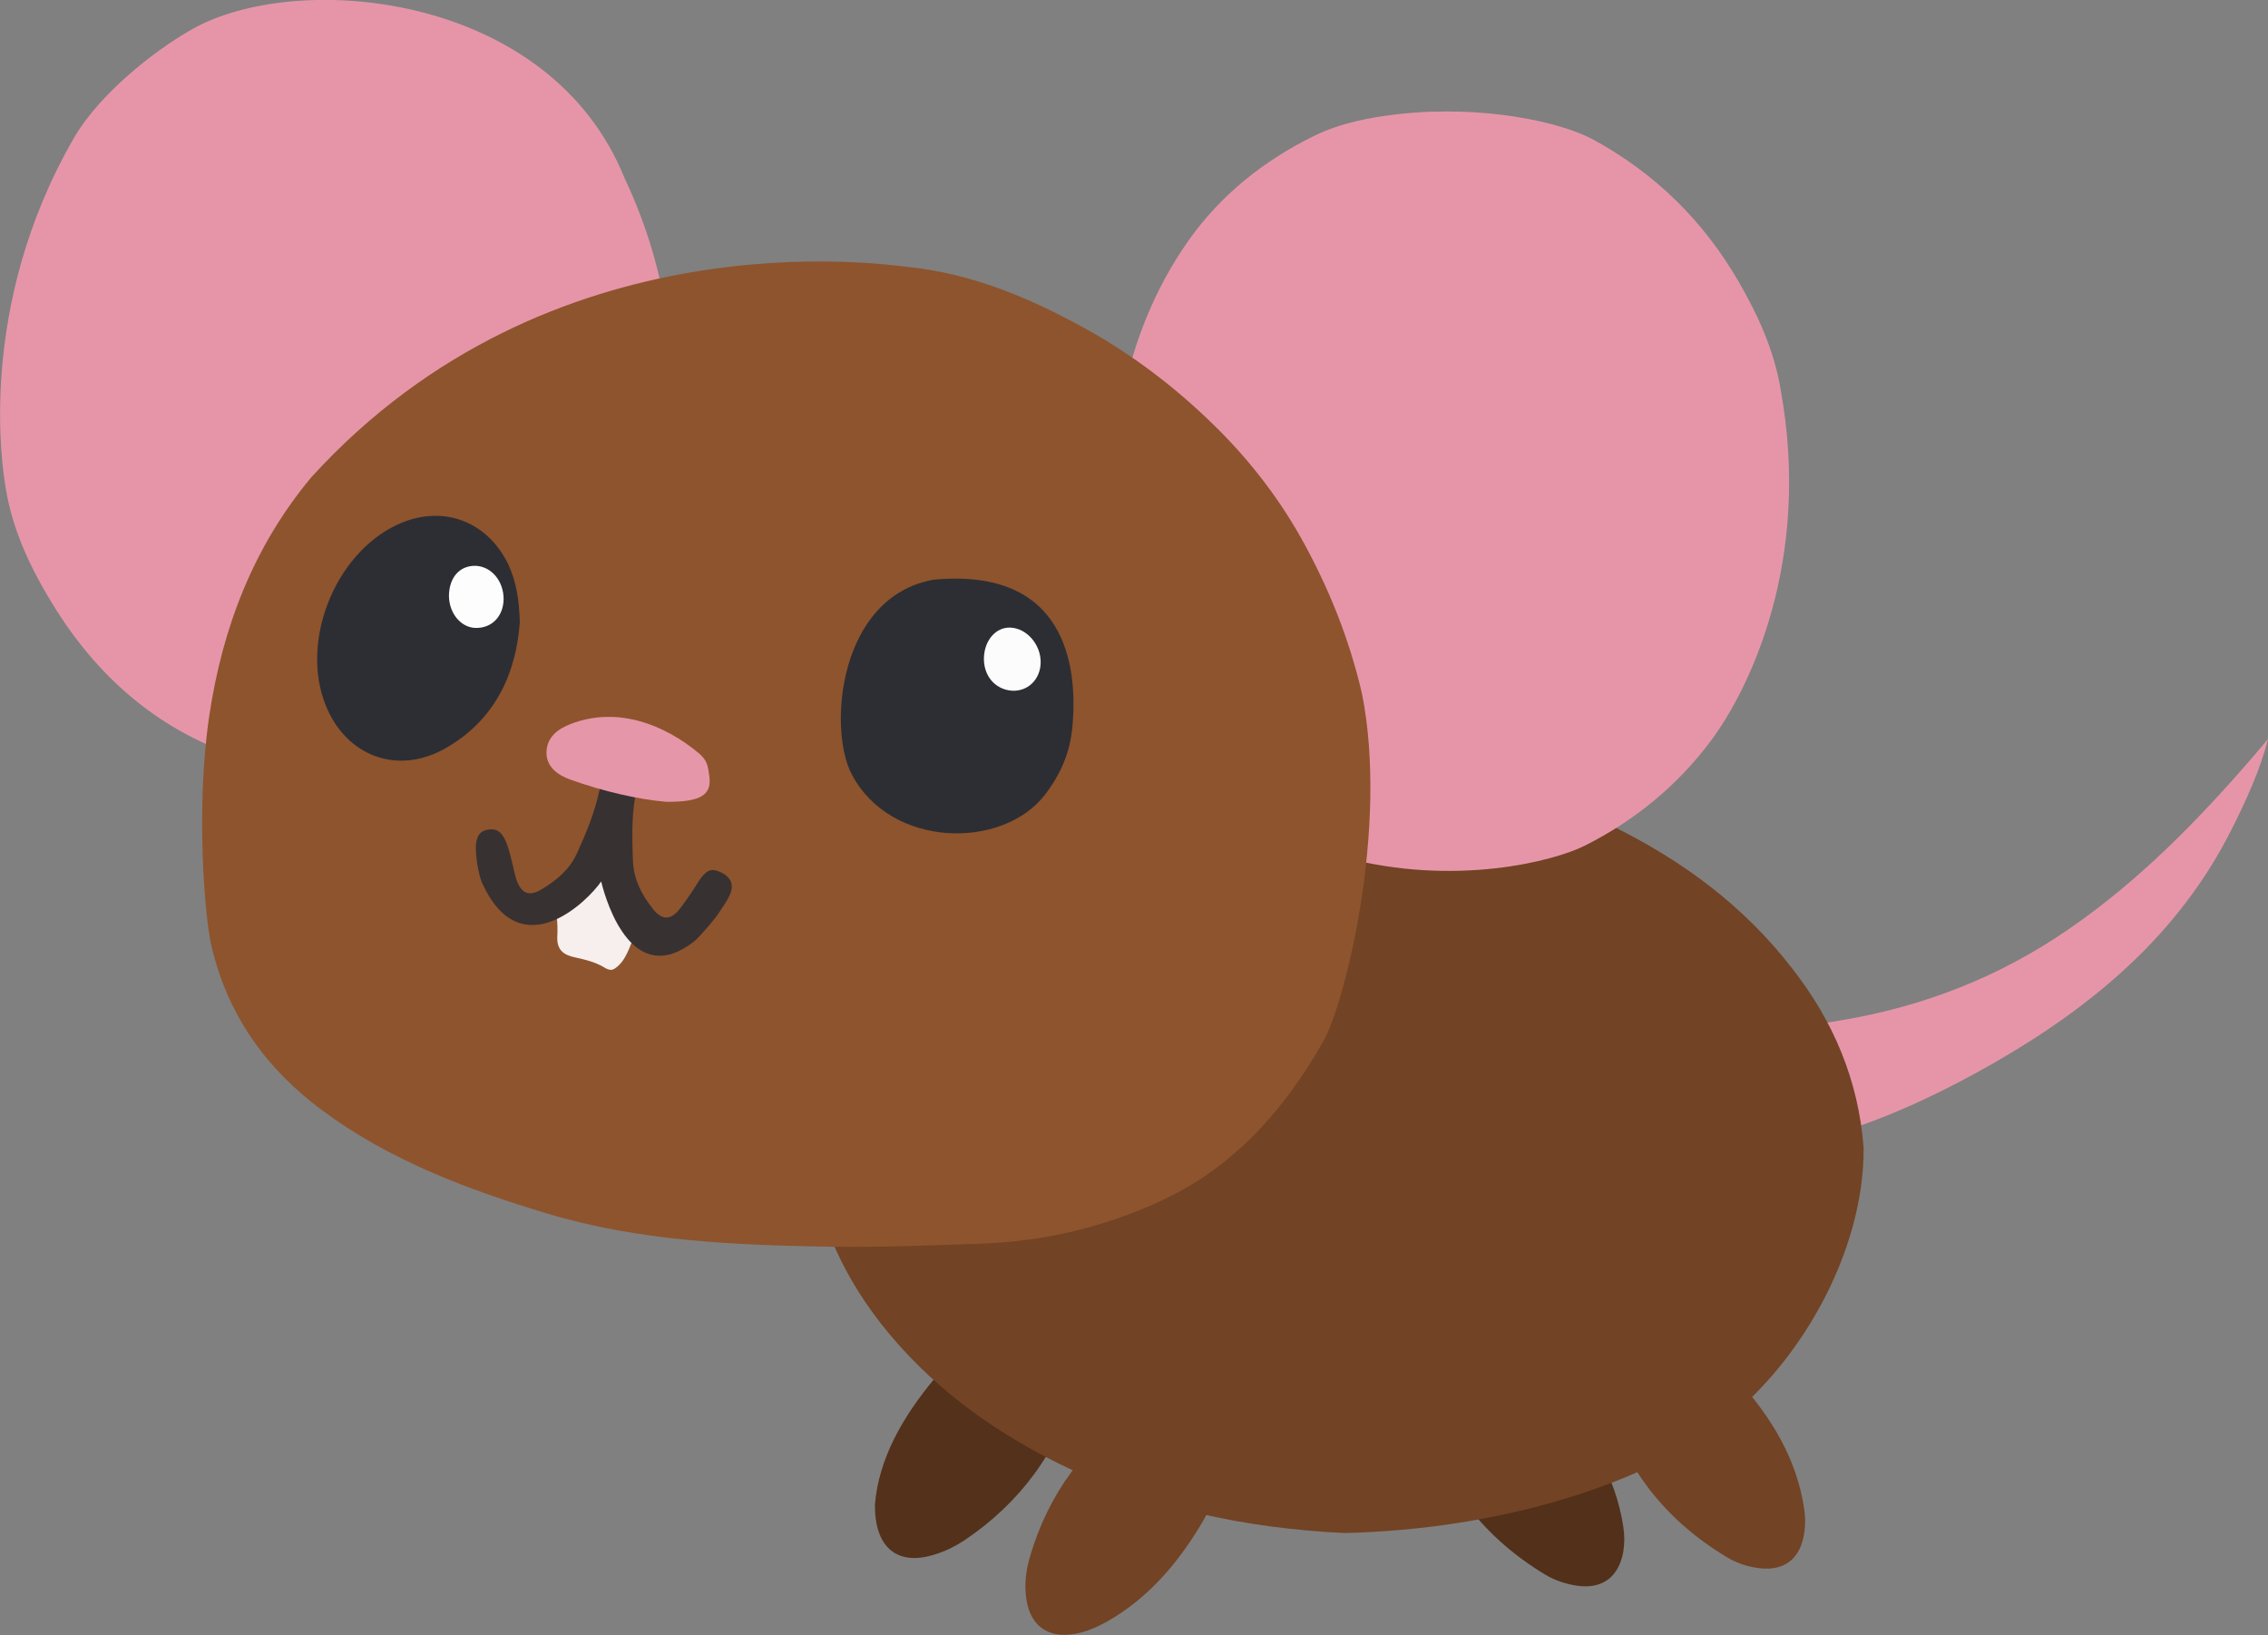
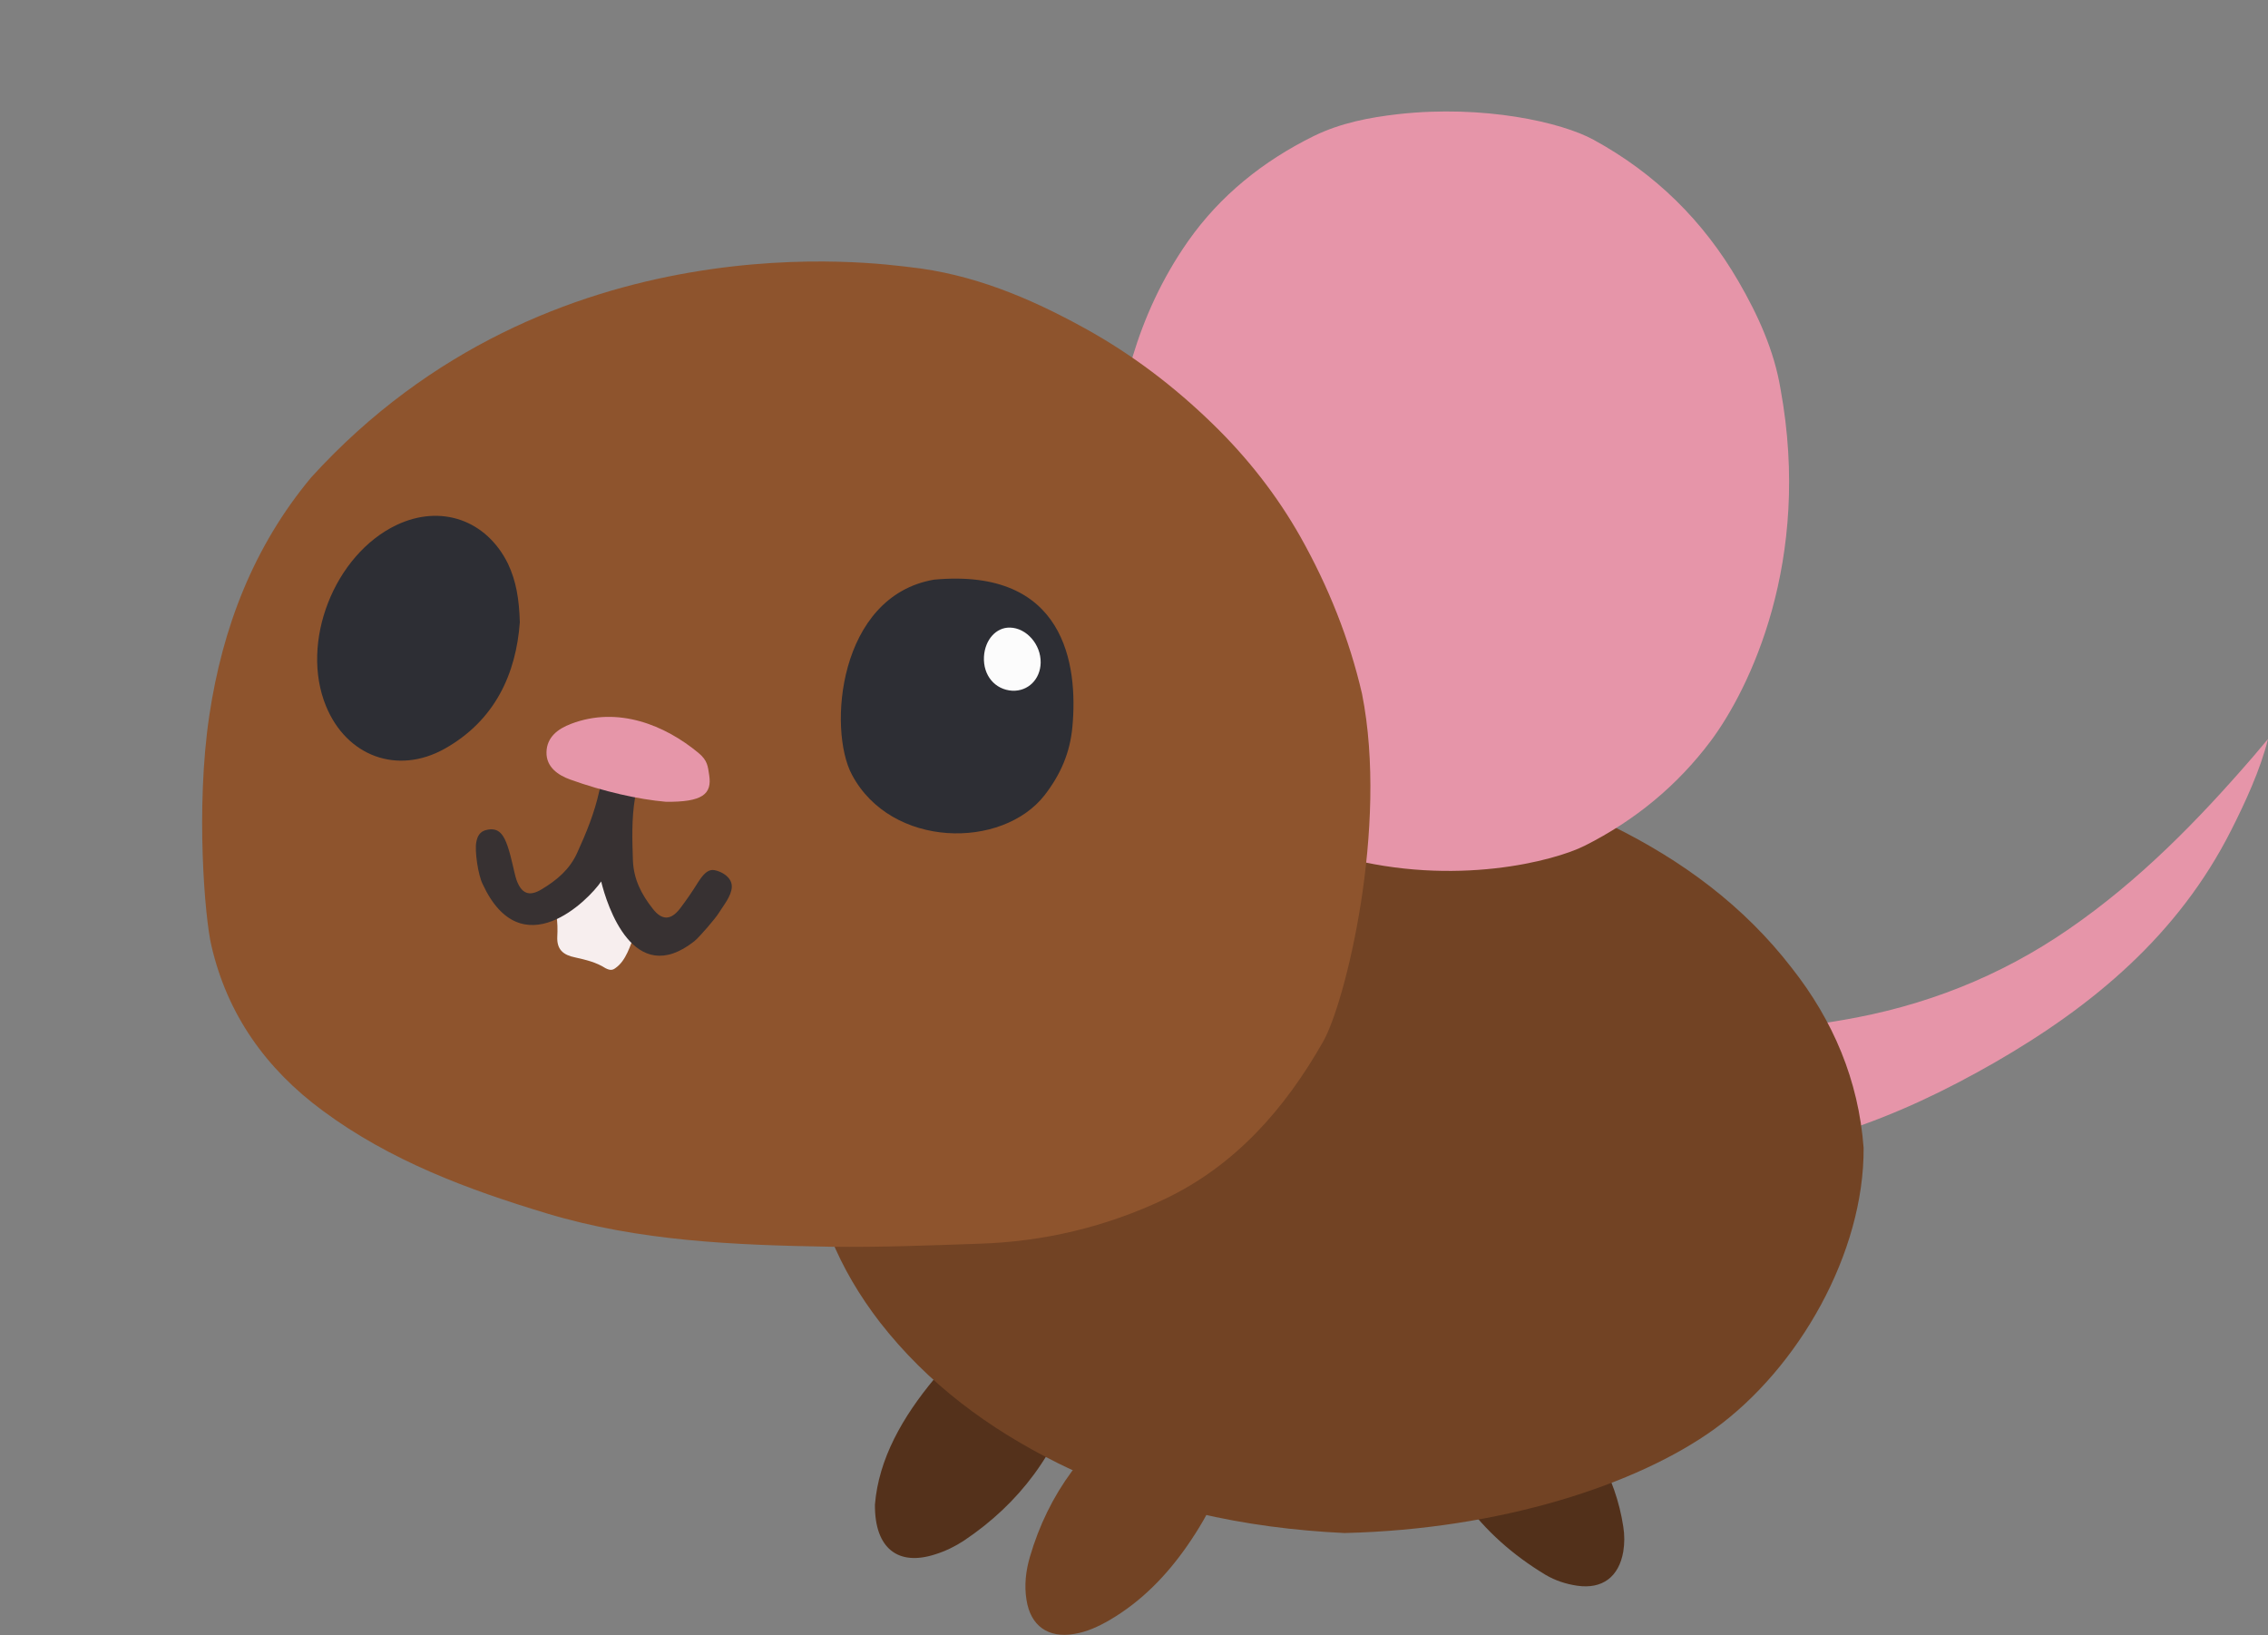
<svg xmlns="http://www.w3.org/2000/svg" version="1.1" id="mouseGraphicOne" x="0px" y="0px" viewBox="0 0 671.9 484.3" enable-background="new 0 0 671.9 484.3" xml:space="preserve">
  <rect x="0" y="0" width="671.9" height="484.3" fill="#808080" stroke="none" />
  <g id="mouse">
    <g id="backLeg">
      <path fill="#52301A" d="M420.3,411.7c-0.1-12.4,6.9-17.6,17.8-14.1c9.2,3,16.4,9.1,22.8,16.1c10,11.1,17.7,23.4,20,38.5c0.4,2.5,0.4,4.9,0,7.4c-1.3,7.5-6.2,11.2-13.7,10.1c-3.3-0.5-6.4-1.5-9.3-3.2c-19.6-11.8-32.1-28.8-37.1-51.2C420.4,413.8,420.3,412.3,420.3,411.7z" />
    </g>
    <g id="backArm">
      <path fill="#54311B" d="M259.2,445.7c1.1-13.6,8.2-26,17.7-37.4c5.9-7.1,12.8-13.3,21.3-17.4c3.2-1.5,6.4-2.6,9.9-2.7c5.8-0.1,9.7,2.8,11.3,8.4c1.3,4.8,0.8,9.6-0.5,14.2c-5.5,19.3-16.8,34.5-33.4,45.6c-2.6,1.7-5.5,3.1-8.4,4C266.1,464,259.1,458.7,259.2,445.7z" />
    </g>
    <g id="tail">
      <path fill="#E695A9" d="M510.3,317.9c5.4-12.5,16-14.9,28-14.8c2.5,0,4.9-0.5,7.3-0.9c24.4-4.1,46.9-12.9,67.3-27c20.8-14.3,38.3-32.2,54.7-51.2c0.6-0.7,3.4-4,4.3-5.1c-2.2,9-6.9,19.1-10.9,27c-15.6,30.9-40.8,52-70.2,68.9c-14.3,8.2-29.1,15.3-44.9,20.4c-7.5,2.4-15.1,3.4-22.9,1.5C517,335.2,505.3,327.5,510.3,317.9z" />
    </g>
    <g id="body">
      <path fill="#724324" d="M552.1,340c0.2,31.1-19.2,65.2-44.2,83.3c-22.9,16.5-63.3,29.7-109.6,30.8c-29.6-1.4-58.2-7.5-84.9-20.7c-20.5-10.2-38.5-23.5-52.7-41.7c-12.2-15.8-19.7-33.4-21.2-53.5c0-3.3,0-6.7,0-10c2.5-31.6,18.9-54.9,43.8-73c22.9-16.7,49.1-25.2,76.9-29.1c1.5-0.2,23.5-1.6,33-1.9c29.5,1.5,57.8,7.4,84.5,20.5c20.7,10.2,38.9,23.6,53.1,42C543.1,302.3,550.6,320,552.1,340z" />
    </g>
    <g id="leftEar">
      <path fill="#E695A9" d="M397.8,253.9c-23.7-8.7-40.9-24.9-53.5-46.2c-6-10.1-10.8-20.7-12.7-32.4c-0.9-5.3-10.7-59.6,20.4-103.9c9.5-13.5,22.2-23.7,37.2-31.1c8-3.9,16.4-5.5,25.1-6.5c25.3-2.8,48.3,2.4,57.8,7.6c18.3,10,32.5,24,42.9,41.9c5.8,10,10.6,20.5,12.5,32c9.3,50.9-9.2,88.8-20.7,104.2c-9.9,13.2-22.4,23.5-37.3,31C460.6,255,431.1,262.8,397.8,253.9z" />
    </g>
    <g id="rightEar">
-       <path fill="#E695A9" d="M67.9,223.2c-23.7-8.7-40.9-24.9-53.5-46.2c-6-10.1-10.8-20.7-12.7-32.4C0.8,139.3-7.2,91.1,22,40.7C30.3,26.5,48.5,13,58.5,7.8C90.4-8.7,163.1-1.5,185,52.7c30.4,64.3,3.3,120.8-8.2,136.3c-9.9,13.2-22.4,23.5-37.3,31C130.7,224.3,97.4,233.6,67.9,223.2z" />
-     </g>
+       </g>
    <g id="head">
      <path fill="#8E542D" d="M269.3,79.1c18.7,2,35.7,9.1,52,18.1c14,7.7,26.6,17.3,38,28.4c10.2,9.9,19,21.1,26,33.5c8.2,14.6,14.4,30,18.2,46.4c7.9,39.6-5,91.6-11.5,103c-11.3,19.9-26,36.7-47,46.7c-17.3,8.2-35.7,12.6-54.9,13.2c-14.7,0.5-29.3,1.1-44,0.9c-28.4-0.5-56.7-1.6-84.2-9.9c-23.5-7.1-46.3-15.6-66.3-30.4c-16.8-12.4-28.3-28.5-33-49c-1.9-8-4.7-40.5-0.6-68c3.9-26.1,13.1-50.1,30.2-70.6C163.2,63.4,261.7,78.3,269.3,79.1z" />
    </g>
    <g id="frontLeg">
-       <path fill="#724324" d="M474,406c-0.1-11.9,6.9-17.1,17.8-13.6c9.4,3,16.6,9.3,23.1,16.5c9.9,11,17.4,23.2,19.6,38.1c0.3,2.1,0.4,4.3,0.1,6.4c-1,8.6-6.3,12.5-14.8,10.9c-2.9-0.5-5.7-1.5-8.3-3.1c-19.6-11.8-32.1-28.8-37.2-51.2c-0.2-0.8-0.3-1.6-0.3-2.4C474,406.9,474,406.3,474,406z" />
-     </g>
+       </g>
    <g id="frontArm">
      <path fill="#724324" d="M364.5,426.2c-0.7,11.3-6,21.9-12.8,31.7c-6.2,8.9-13.6,16.5-23,22c-3.3,1.9-6.7,3.5-10.5,4.1c-7.7,1.3-12.9-2.4-14.1-10.1c-0.7-4.3-0.2-8.6,1-12.7c5.5-18.9,16.7-33.8,32.9-44.9c2.7-1.8,5.8-3.2,8.9-4.2C357.7,408.5,364.6,413.8,364.5,426.2z" />
    </g>
    <g id="rightEye">
      <path fill="#2D2E34" d="M276.7,171.7c38.9-3.6,42.7,25.3,41,43.6c-0.7,7.7-3.5,14.1-8.2,20.2c-12.6,16.2-45.5,15.8-57.1-6C245.2,216.1,248.3,176.6,276.7,171.7z" />
      <path fill="#FCFCFC" d="M299.2,185.9c4.9,0.1,9.2,5,9.1,10.4c-0.1,4.9-3.7,8.5-8.4,8.3c-5.1-0.3-8.7-4.5-8.4-10.1C291.8,189.5,295.1,185.8,299.2,185.9z" />
    </g>
    <g id="mouth">
      <path fill="#F7EEEE" d="M179.4,286.8c-2.8-1.8-5.9-2.5-9-3.2c-3.5-0.7-5.5-2.3-5.3-6.2c0.1-1.8,0.1-4.4-0.3-6.5c0.1-2,1.5-0.5,2.8-1.5c2.7-2.1,5.6-4,7.7-6.8c1.8-2.3,3.7-2.5,4.5,0.6c1.5,5.5,6.6,8.3,8.2,13.6c-1.3,3.3-2.5,7.7-5.6,9.9C181.5,287.4,180.8,287.5,179.4,286.8z" />
      <path fill="#373132" d="M141.1,249.5c0.3-1.7,1-3.3,3.2-3.7c3.6-0.8,5,1.7,6.1,4.9c1.2,3.5,1.9,7.8,2.6,9.9c1.4,3.9,3.6,5.2,7.5,2.8c4.5-2.7,8.3-5.9,10.5-10.8c2.7-5.9,5.1-11.8,6.5-18.1c0.7-3.3,2.4-6.2,6.3-5.6c4.2,0.6,4.9,4,4.3,7.6c-1,6.1-0.8,12.2-0.6,18.3c0.2,5.6,2.5,10.1,5.9,14.4c2.8,3.6,5.4,3.3,8,0c1.9-2.5,3.7-5.1,5.3-7.7c1.6-2.5,2.8-3.7,4.3-3.8c1.3-0.1,5.9,1.5,5.8,5c-0.1,2.7-2.4,5.4-3.9,7.8c-0.9,1.5-5.7,7.1-7.2,8.3c-18,14.2-25.9-10.7-27.6-17.7c-3.7,5.5-23.6,25.6-35.1,0.8C141.6,259.1,140.6,252,141.1,249.5z" />
    </g>
    <g id="nose">
      <path fill="#E696A9" d="M197.3,237.5c-8.1-0.7-18.4-3-28.4-6.6c-3.6-1.3-7.1-3.7-7-8.1c0.1-4.4,3.3-6.9,7.3-8.4c13.9-5.3,27.8,0.4,37.7,8.6c2.8,2.3,2.8,4.1,3.2,6.6C211,235.3,208,237.6,197.3,237.5z" />
    </g>
    <g id="leftEye">
      <path fill="#2D2E34" d="M154,184.3c-1.1,15.2-7.3,29.1-22.3,37.5c-14,7.8-29,2.2-35.1-12.6c-7.8-18.9,2.4-44.9,20.9-53.7c13.1-6.2,26.6-1.5,33,11.5C152.9,172.1,153.8,177.4,154,184.3z" />
-       <path fill="#FDFDFD" d="M133,176.4c0.1-5.4,3.2-8.9,7.9-8.8c4.7,0.2,8.3,4.5,8.3,9.9c-0.1,5.1-3.5,8.6-8.3,8.5C136.5,185.9,133,181.6,133,176.4z" />
    </g>
  </g>
</svg>